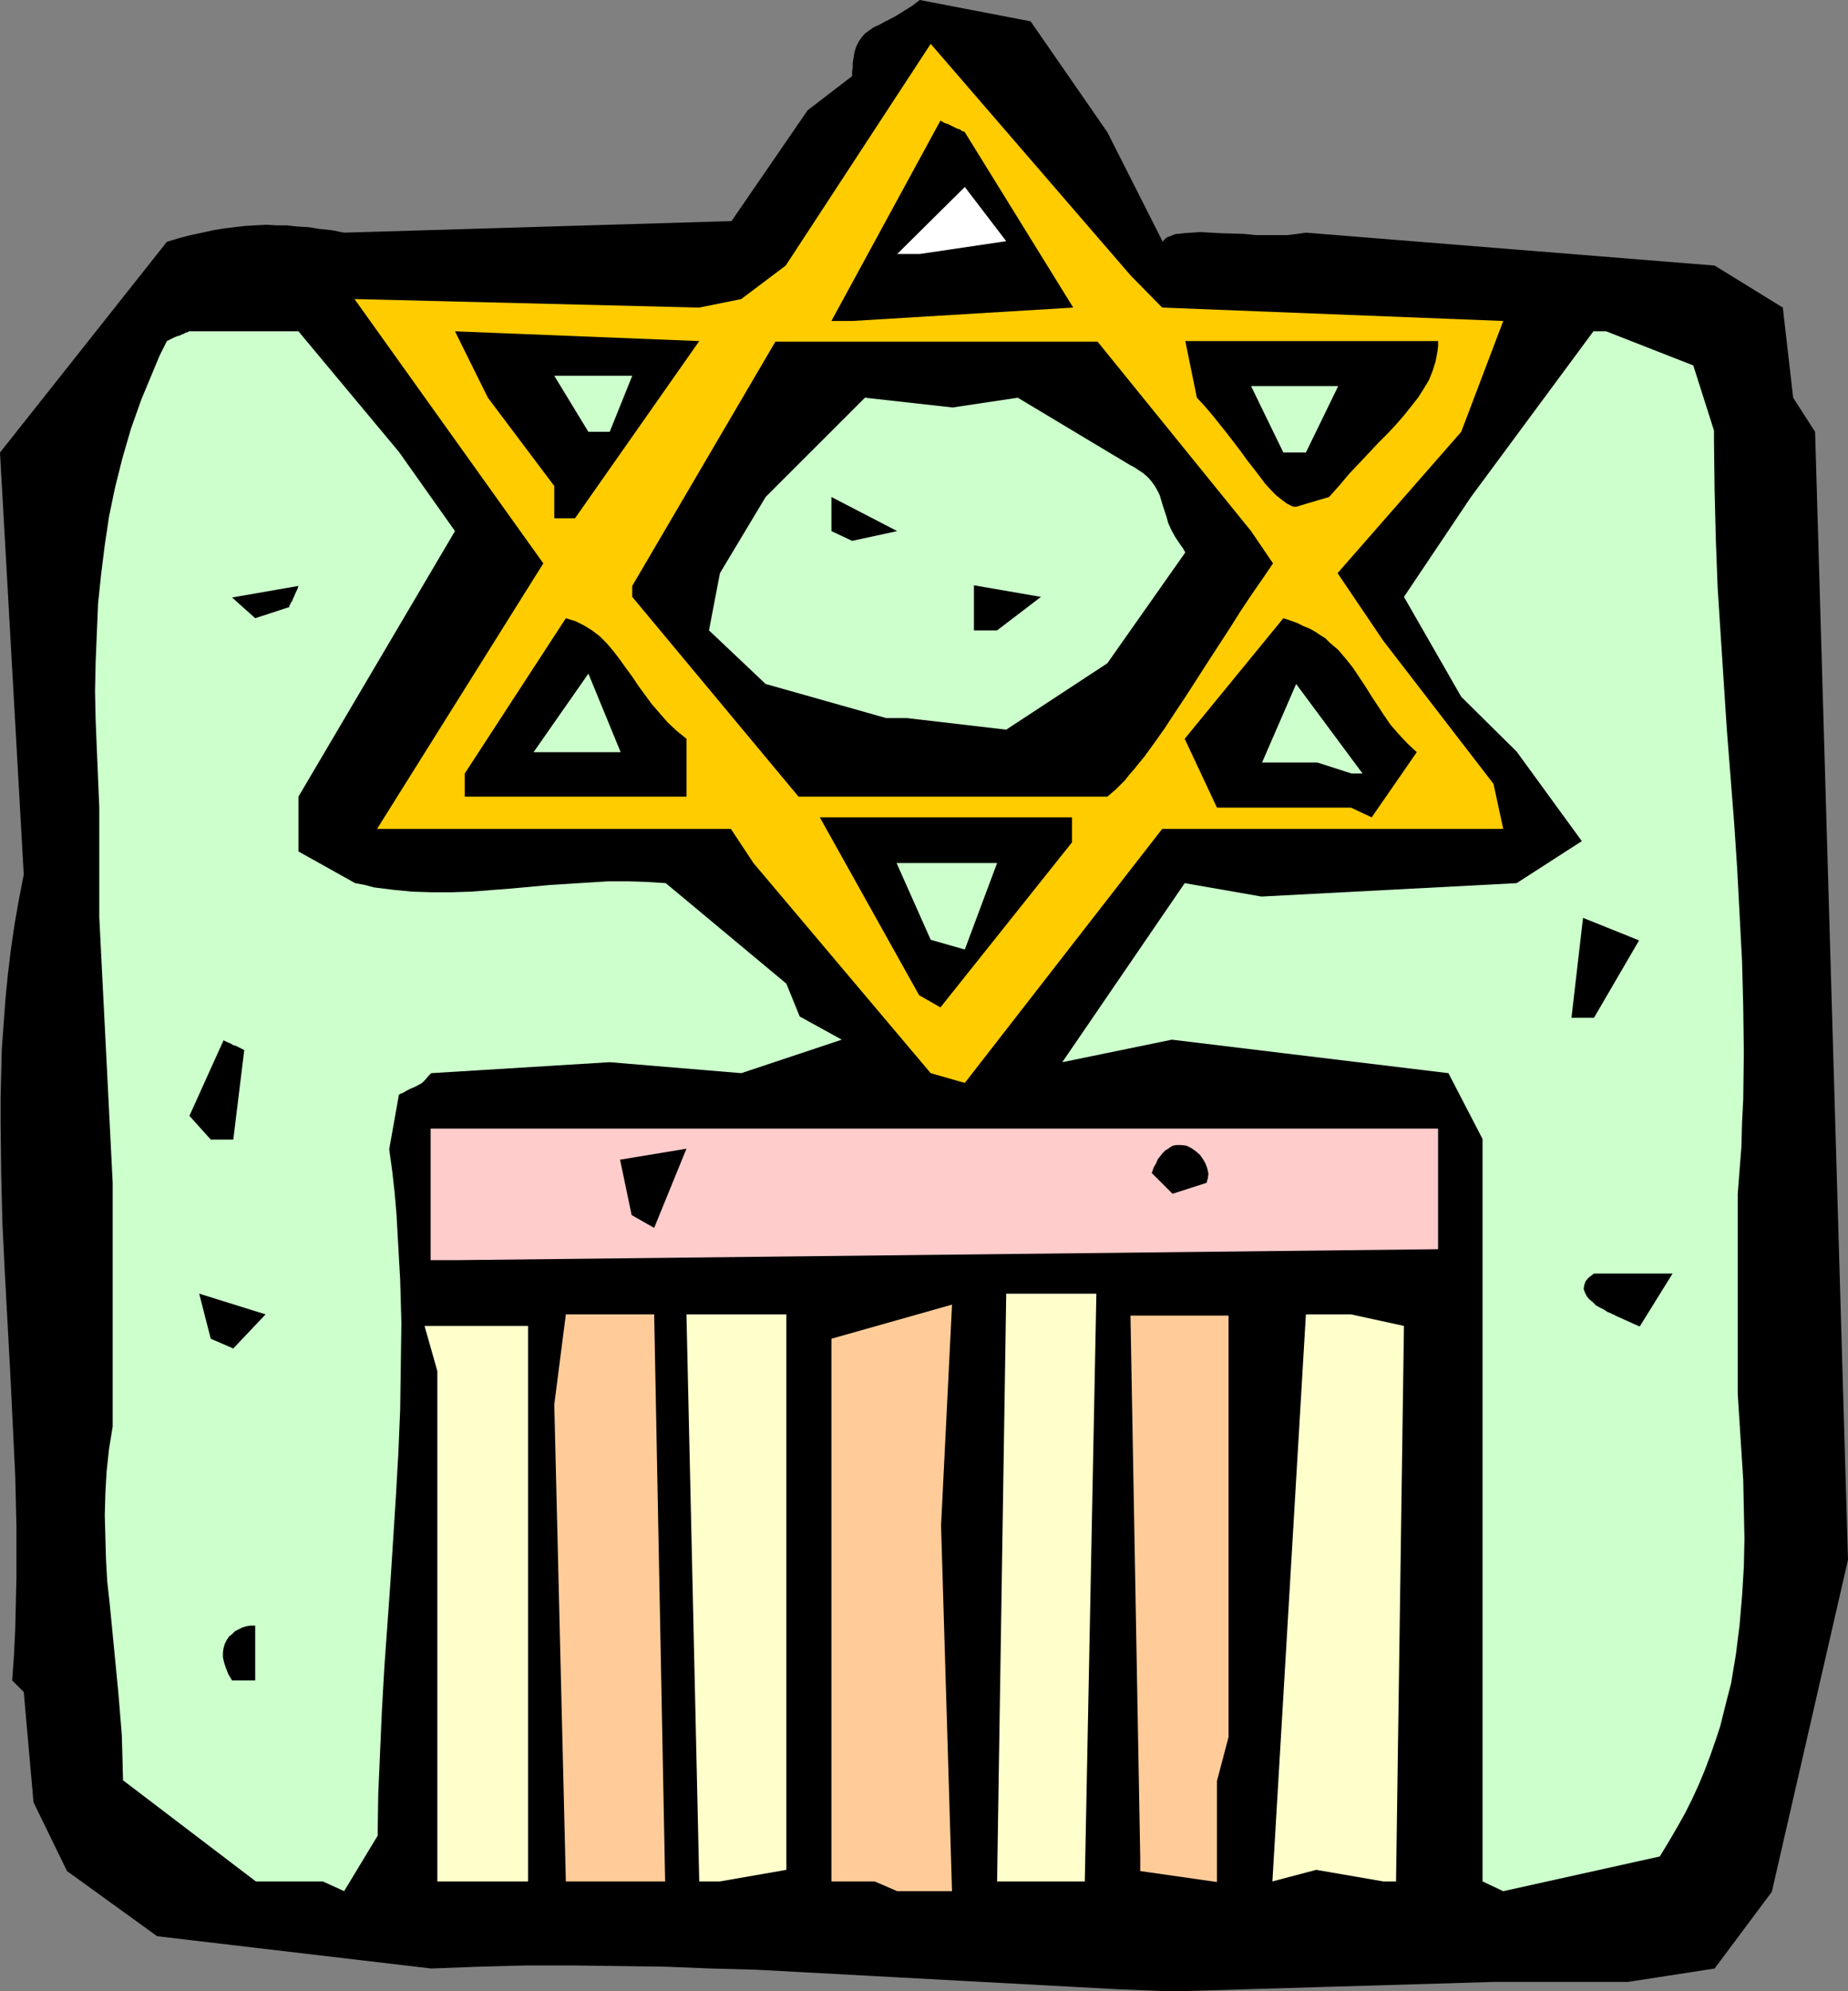
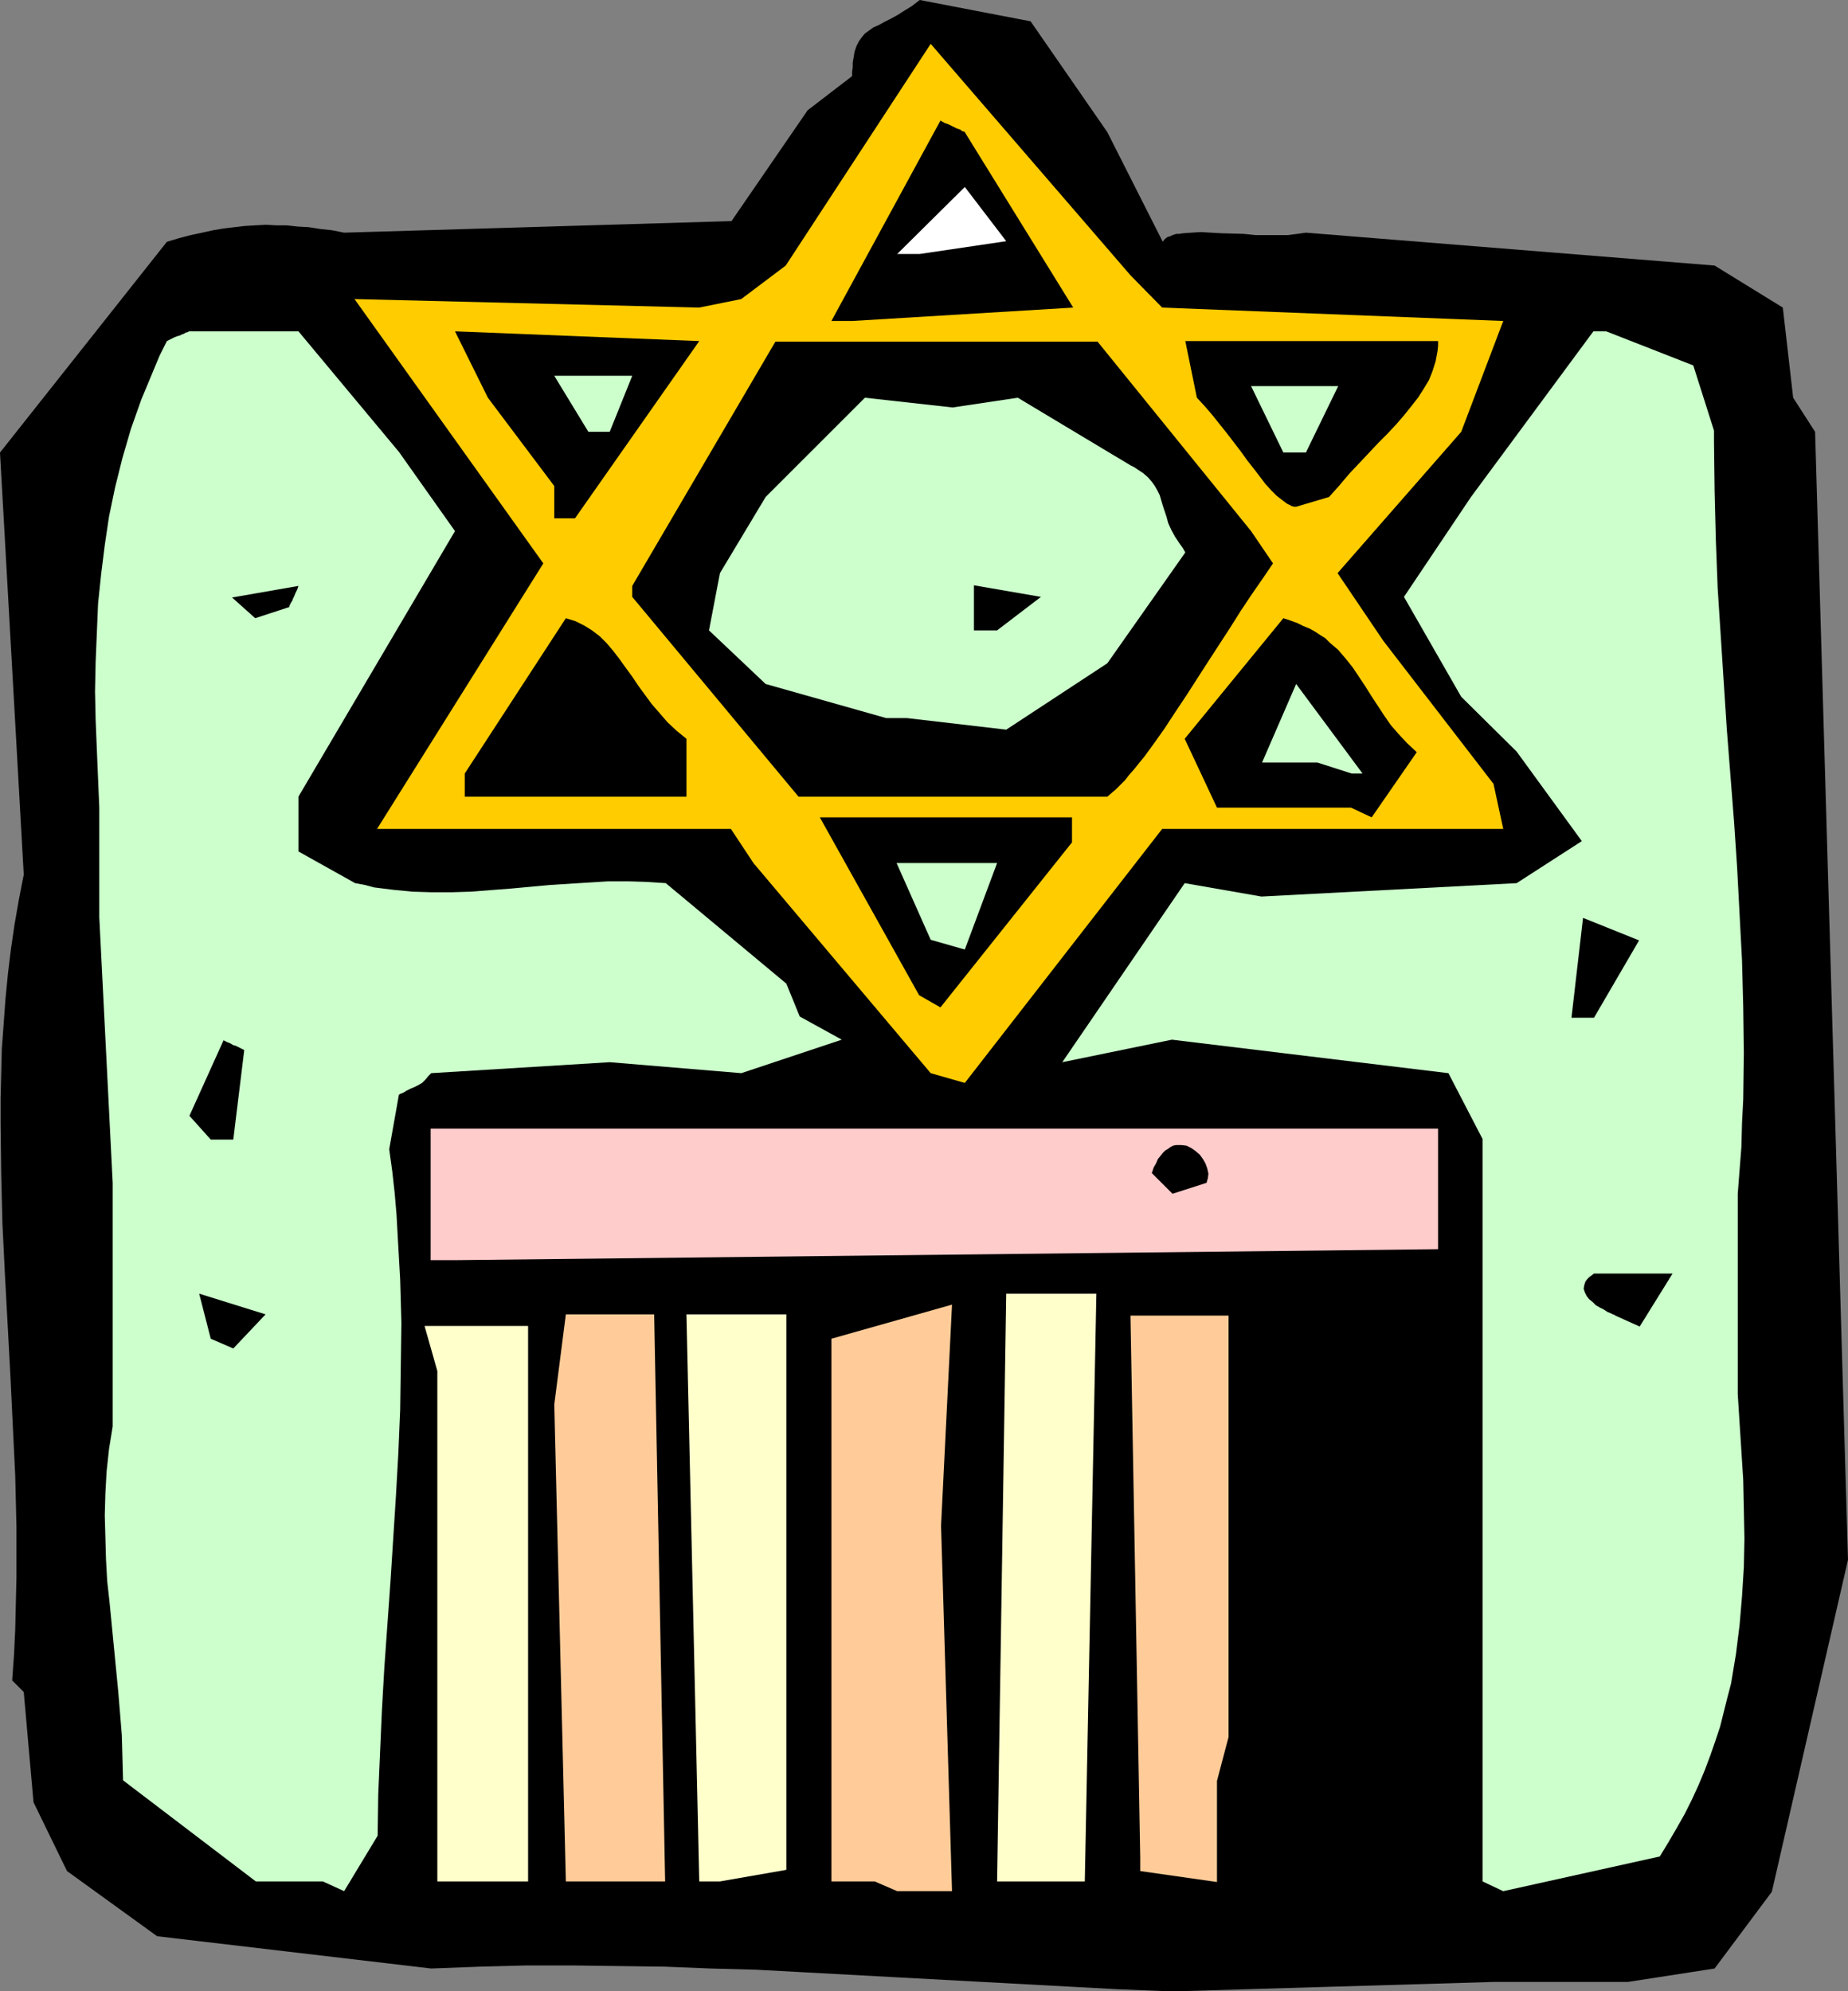
<svg xmlns="http://www.w3.org/2000/svg" xmlns:ns1="http://sodipodi.sourceforge.net/DTD/sodipodi-0.dtd" xmlns:ns2="http://www.inkscape.org/namespaces/inkscape" version="1.0" width="129.724mm" height="139.742mm" id="svg36" ns1:docname="Star of David 23.wmf">
  <rect width="100%" height="100%" fill="#808080" stroke="none" />
  <ns1:namedview id="namedview36" pagecolor="#ffffff" bordercolor="#000000" borderopacity="0.25" ns2:showpageshadow="2" ns2:pageopacity="0.0" ns2:pagecheckerboard="0" ns2:deskcolor="#d1d1d1" ns2:document-units="mm" />
  <defs id="defs1">
    <pattern id="WMFhbasepattern" patternUnits="userSpaceOnUse" width="6" height="6" x="0" y="0" />
  </defs>
  <path style="fill:#000000;fill-opacity:1;fill-rule:evenodd;stroke:none" d="m 308.494,528.158 -12.12,-0.485 -11.958,-0.646 -23.917,-1.293 -11.958,-0.646 -11.958,-0.646 -23.917,-1.293 -11.958,-0.646 -12.12,-0.323 -12.12,-0.485 -12.282,-0.162 -12.12,-0.162 h -12.443 l -12.443,0.323 -12.766,0.485 L 41.693,513.617 17.776,496.33 8.888,478.073 6.302,448.83 5.656,448.183 5.333,447.86 4.525,447.052 4.04,446.568 3.555,446.083 3.394,445.921 3.232,445.76 v 0 l 0.485,-6.786 0.323,-6.786 0.162,-6.947 0.162,-6.786 V 405.045 L 4.04,391.474 3.394,378.064 2.747,364.654 1.293,337.834 0.646,324.586 0.323,311.337 0.162,297.927 v -6.624 l 0.162,-6.463 0.162,-6.624 0.485,-6.624 0.485,-6.624 0.646,-6.624 0.808,-6.624 0.97,-6.624 1.131,-6.463 1.293,-6.624 L 0,120.043 44.278,64.142 l 3.232,-0.969 3.07,-0.808 3.07,-0.646 2.909,-0.646 2.909,-0.485 2.747,-0.323 2.747,-0.323 2.747,-0.162 2.909,-0.162 2.747,0.162 h 2.747 l 2.909,0.323 2.909,0.162 3.07,0.485 3.07,0.323 3.232,0.646 102.777,-3.07 20.2,-29.405 11.797,-9.048 v -1.131 l 0.162,-1.293 v -1.131 l 0.323,-1.939 0.162,-0.969 0.485,-1.454 0.646,-1.293 0.808,-1.131 0.808,-0.969 1.131,-0.808 1.131,-0.808 1.454,-0.646 1.454,-0.808 1.616,-0.808 1.778,-0.969 1.778,-1.131 2.101,-1.293 L 244.016,0 l 29.411,5.655 20.362,29.405 14.706,29.082 0.323,-0.485 0.323,-0.323 0.646,-0.485 0.646,-0.162 0.646,-0.323 0.97,-0.323 h 0.808 l 0.97,-0.162 2.262,-0.162 2.424,-0.162 2.747,0.162 2.909,0.162 5.818,0.162 3.07,0.323 h 2.909 2.909 2.747 l 2.586,-0.323 2.262,-0.323 108.433,8.725 18.099,11.148 2.747,23.912 5.818,9.048 8.726,299.22 -20.2,88.053 -15.19,20.357 -22.947,3.554 h -35.39 l -82.093,2.423 z" id="path1" />
  <path style="fill:#ccffcc;fill-opacity:1;fill-rule:evenodd;stroke:none" d="m 85.648,499.077 h -17.776 l -35.229,-26.82 -0.162,-6.139 -0.162,-5.816 -0.485,-5.978 -0.485,-5.816 -1.131,-11.633 -1.131,-11.633 -0.646,-5.816 -0.323,-5.816 -0.162,-5.816 -0.162,-5.816 0.162,-5.816 0.323,-5.816 0.646,-5.978 0.97,-5.978 v -64.626 L 26.341,243.318 v -29.082 l -0.646,-15.349 -0.323,-7.917 -0.162,-7.594 0.162,-7.755 0.323,-7.755 0.323,-7.755 0.808,-7.755 0.97,-7.755 1.131,-7.594 1.616,-7.755 1.939,-7.755 1.131,-3.878 1.131,-3.878 2.747,-7.755 1.616,-3.878 1.616,-3.878 1.616,-3.878 1.939,-3.878 0.97,-0.485 0.97,-0.485 0.808,-0.323 0.646,-0.162 0.646,-0.323 0.485,-0.162 0.485,-0.323 h 0.162 l 0.485,-0.162 0.162,-0.162 h 0.162 28.926 l 26.664,31.99 14.867,21.004 -41.531,70.443 v 14.541 l 15.029,8.401 2.586,0.485 2.424,0.646 5.171,0.646 5.01,0.485 5.171,0.162 h 5.171 l 5.171,-0.162 10.504,-0.808 10.504,-0.969 10.342,-0.646 5.171,-0.323 h 5.171 l 5.01,0.162 5.01,0.323 31.997,26.658 3.555,8.725 11.15,6.139 -26.664,8.886 -34.906,-2.908 -47.349,2.908 -0.808,0.808 -0.646,0.808 -0.485,0.485 -0.323,0.323 -0.162,0.162 v 0 l -1.131,0.646 -0.97,0.485 -0.808,0.323 -0.646,0.323 -0.646,0.323 -0.485,0.323 -0.646,0.323 -0.485,0.162 -0.162,0.162 h -0.162 l -2.586,14.541 0.808,5.816 0.646,5.816 0.485,5.655 0.323,5.816 0.646,11.471 0.323,11.471 -0.162,11.633 -0.162,11.471 -0.485,11.471 -0.646,11.471 -1.454,22.781 -1.616,22.619 -0.646,11.31 -0.485,11.148 -0.485,11.148 -0.162,10.986 -8.888,14.702 z" id="path2" />
  <path style="fill:#ffcc99;fill-opacity:1;fill-rule:evenodd;stroke:none" d="M 232.057,499.077 H 220.584 V 355.122 l 31.997,-9.048 -2.909,58.648 2.909,96.939 h -14.544 z" id="path3" />
-   <path style="fill:#ffffcc;fill-opacity:1;fill-rule:evenodd;stroke:none" d="m 366.993,499.077 -17.776,-3.07 -11.635,3.07 8.888,-150.418 h 11.958 l 14.059,3.07 -2.101,147.348 z" id="path4" />
  <path style="fill:#ccffcc;fill-opacity:1;fill-rule:evenodd;stroke:none" d="m 393.334,499.077 v -14.864 -41.038 -17.611 -61.88 -61.557 l -9.05,-17.449 -73.366,-8.886 -29.088,5.978 32.482,-47.5 20.362,3.554 67.71,-3.554 17.291,-11.148 -17.291,-23.75 -14.706,-14.541 -15.19,-26.497 17.776,-26.497 32.482,-43.946 h 3.394 l 23.109,9.048 5.494,17.288 v 2.908 l 0.162,13.087 0.323,12.925 0.485,12.764 0.808,12.602 0.808,12.441 0.808,12.441 1.939,24.72 0.808,12.117 0.646,12.279 0.646,12.279 0.323,12.279 0.162,12.279 -0.162,12.279 -0.323,6.301 -0.162,6.301 -0.485,6.139 -0.485,6.301 v 53.155 l 0.97,15.187 0.485,7.594 0.162,7.755 0.162,7.755 -0.162,7.594 -0.485,7.755 -0.646,7.594 -0.97,7.755 -0.646,3.878 -0.646,3.878 -0.97,3.716 -0.97,3.878 -0.97,3.878 -1.293,3.878 -1.293,3.716 -1.454,3.878 -1.616,3.878 -1.778,3.878 -1.939,3.878 -2.101,3.716 -2.262,3.878 -2.262,3.716 -41.531,9.209 z" id="path5" />
  <path style="fill:#ffffcc;fill-opacity:1;fill-rule:evenodd;stroke:none" d="M 116.029,499.077 V 363.684 l -3.394,-11.956 h 27.472 v 147.348 h -17.614 z" id="path6" />
  <path style="fill:#ffcc99;fill-opacity:1;fill-rule:evenodd;stroke:none" d="m 150.126,499.077 -3.07,-126.506 3.07,-23.912 h 23.432 l 2.909,150.418 h -20.362 z" id="path7" />
  <path style="fill:#ffffcc;fill-opacity:1;fill-rule:evenodd;stroke:none" d="m 185.517,499.077 -3.394,-150.418 h 26.502 v 147.348 l -17.614,3.07 z" id="path8" />
  <path style="fill:#ffffcc;fill-opacity:1;fill-rule:evenodd;stroke:none" d="m 264.539,499.077 2.424,-155.911 h 23.917 l -3.07,155.911 h -17.776 z" id="path9" />
  <path style="fill:#ffcc99;fill-opacity:1;fill-rule:evenodd;stroke:none" d="m 302.515,492.776 -2.586,-143.794 h 26.018 V 460.786 l -3.07,11.633 v 26.82 l -20.362,-2.908 z" id="path10" />
-   <path style="fill:#000000;fill-opacity:1;fill-rule:evenodd;stroke:none" d="m 61.57,445.76 -0.97,-1.616 -0.646,-1.616 -0.485,-1.454 -0.323,-1.454 v -1.293 l 0.162,-1.131 0.323,-1.131 0.485,-0.969 0.646,-0.969 0.808,-0.646 0.808,-0.808 0.97,-0.485 0.97,-0.485 1.131,-0.323 1.131,-0.162 h 1.131 v 14.541 z" id="path11" />
  <path style="fill:#000000;fill-opacity:1;fill-rule:evenodd;stroke:none" d="m 55.914,355.122 -3.07,-11.956 17.614,5.493 -8.565,9.048 z" id="path12" />
  <path style="fill:#000000;fill-opacity:1;fill-rule:evenodd;stroke:none" d="m 428.563,348.982 -0.162,-0.162 -0.485,-0.162 -0.646,-0.323 -0.808,-0.323 -0.97,-0.646 -0.97,-0.485 -1.131,-0.646 -0.808,-0.808 -0.97,-0.808 -0.646,-0.808 -0.485,-0.969 -0.323,-0.969 0.162,-0.969 0.162,-0.485 0.162,-0.485 0.485,-0.646 0.485,-0.485 0.646,-0.485 0.646,-0.485 h 20.846 l -8.726,14.056 z" id="path13" />
  <path style="fill:#ffcccc;fill-opacity:1;fill-rule:evenodd;stroke:none" d="m 114.251,334.28 v -34.898 h 267.286 v 31.99 l -260.822,2.908 z" id="path14" />
-   <path style="fill:#000000;fill-opacity:1;fill-rule:evenodd;stroke:none" d="m 167.579,322.324 -3.07,-14.702 17.614,-2.908 -8.565,21.004 z" id="path15" />
  <path style="fill:#000000;fill-opacity:1;fill-rule:evenodd;stroke:none" d="m 311.08,316.669 -5.494,-5.493 0.485,-1.454 0.646,-1.131 0.485,-1.131 0.646,-0.808 0.646,-0.808 0.646,-0.646 0.808,-0.485 0.646,-0.485 0.646,-0.323 0.808,-0.162 h 0.646 0.646 l 1.454,0.162 1.293,0.646 1.131,0.808 1.131,0.969 0.808,1.131 0.646,1.131 0.485,1.293 0.323,1.454 -0.162,1.293 -0.162,0.485 -0.162,0.646 z" id="path16" />
  <path style="fill:#000000;fill-opacity:1;fill-rule:evenodd;stroke:none" d="m 55.914,302.29 -5.656,-6.301 9.05,-20.034 0.97,0.485 0.808,0.323 0.808,0.485 0.646,0.162 0.97,0.485 0.646,0.323 0.323,0.162 0.323,0.162 v 0 l -2.909,23.75 z" id="path17" />
  <path style="fill:#ffcc00;fill-opacity:1;fill-rule:evenodd;stroke:none" d="m 246.925,284.679 -47.026,-55.74 -5.979,-9.048 h -93.889 l 44.117,-70.443 -50.096,-70.12 91.465,2.262 11.15,-2.262 11.797,-8.886 38.461,-58.81 53.005,61.395 8.403,8.563 90.496,3.554 -11.15,29.405 -32.805,37.483 12.12,17.934 29.25,37.968 2.586,11.956 h -90.496 l -52.358,67.373 z" id="path18" />
  <path style="fill:#000000;fill-opacity:1;fill-rule:evenodd;stroke:none" d="m 416.928,269.976 3.07,-26.497 14.867,5.978 -11.958,20.519 z" id="path19" />
  <path style="fill:#000000;fill-opacity:1;fill-rule:evenodd;stroke:none" d="m 243.854,263.998 -26.341,-47.177 h 66.902 v 6.624 l -34.906,43.784 z" id="path20" />
  <path style="fill:#ccffcc;fill-opacity:1;fill-rule:evenodd;stroke:none" d="m 246.925,249.296 -9.05,-20.357 h 26.664 l -8.565,22.942 z" id="path21" />
  <path style="fill:#000000;fill-opacity:1;fill-rule:evenodd;stroke:none" d="m 358.428,214.236 h -35.552 l -8.565,-18.257 26.179,-31.99 1.939,0.646 1.778,0.646 1.616,0.808 1.616,0.646 1.454,0.808 1.454,0.969 1.293,0.808 1.131,1.131 2.262,1.939 1.939,2.262 1.939,2.423 1.616,2.423 1.616,2.423 1.616,2.585 3.394,5.17 1.778,2.585 2.101,2.423 2.262,2.423 2.586,2.423 -11.958,17.288 z" id="path22" />
  <path style="fill:#000000;fill-opacity:1;fill-rule:evenodd;stroke:none" d="m 176.467,211.328 h -53.166 v -6.139 l 26.826,-41.199 2.586,0.808 2.262,1.131 2.101,1.293 2.101,1.616 1.778,1.777 1.778,2.1 1.616,2.1 1.616,2.262 1.778,2.423 1.616,2.423 1.778,2.423 1.778,2.423 2.101,2.423 2.101,2.423 2.424,2.262 2.586,2.1 v 15.349 z" id="path23" />
  <path style="fill:#000000;fill-opacity:1;fill-rule:evenodd;stroke:none" d="m 284.739,211.328 h -72.882 l -44.117,-52.994 v -2.908 l 37.976,-64.788 h 85.486 l 40.723,50.247 5.818,8.563 -2.747,4.039 -2.909,4.201 -2.909,4.362 -2.747,4.362 -5.979,9.209 -5.818,9.048 -2.909,4.362 -2.747,4.201 -2.747,3.878 -2.586,3.554 -1.454,1.777 -1.293,1.616 -1.293,1.454 -1.131,1.454 -1.293,1.293 -1.131,1.131 -1.131,0.969 -1.131,0.969 z" id="path24" />
-   <path style="fill:#ccffcc;fill-opacity:1;fill-rule:evenodd;stroke:none" d="m 349.54,202.28 h -14.706 l 9.05,-20.842 17.614,23.75 h -2.909 z" id="path25" />
-   <path style="fill:#ccffcc;fill-opacity:1;fill-rule:evenodd;stroke:none" d="m 141.561,199.534 14.544,-20.842 8.565,20.842 h -17.614 z" id="path26" />
+   <path style="fill:#ccffcc;fill-opacity:1;fill-rule:evenodd;stroke:none" d="m 349.54,202.28 h -14.706 l 9.05,-20.842 17.614,23.75 h -2.909 " id="path25" />
  <path style="fill:#ccffcc;fill-opacity:1;fill-rule:evenodd;stroke:none" d="m 235.128,190.486 -31.997,-9.048 -15.029,-14.218 2.909,-15.187 12.12,-20.196 26.341,-26.335 23.27,2.585 17.291,-2.585 29.896,17.934 0.97,0.485 0.97,0.646 1.454,0.969 1.293,1.131 0.97,1.131 0.808,1.131 0.646,1.131 0.646,1.293 0.808,2.747 0.485,1.454 0.485,1.454 0.485,1.777 0.808,1.777 0.97,1.777 1.293,1.939 0.808,1.131 0.646,1.131 -20.685,29.405 -26.826,17.611 -26.341,-3.07 z" id="path27" />
  <path style="fill:#000000;fill-opacity:1;fill-rule:evenodd;stroke:none" d="m 67.71,163.989 -6.141,-5.493 17.614,-3.07 -0.323,0.969 -0.485,0.969 -0.323,0.808 -0.323,0.646 -0.162,0.485 -0.323,0.485 -0.323,0.646 -0.162,0.323 v 0.323 h -0.162 z" id="path28" />
  <path style="fill:#000000;fill-opacity:1;fill-rule:evenodd;stroke:none" d="m 258.398,167.221 v -11.956 l 17.776,3.07 -11.635,8.886 z" id="path29" />
-   <path style="fill:#000000;fill-opacity:1;fill-rule:evenodd;stroke:none" d="m 220.584,140.885 v -9.048 l 17.453,9.048 -11.958,2.585 z" id="path30" />
  <path style="fill:#000000;fill-opacity:1;fill-rule:evenodd;stroke:none" d="m 147.056,137.492 v -8.563 l -17.614,-23.427 -8.726,-17.611 64.802,2.585 -32.966,47.016 z" id="path31" />
  <path style="fill:#000000;fill-opacity:1;fill-rule:evenodd;stroke:none" d="m 343.884,134.423 h -0.485 l -0.646,-0.162 -0.646,-0.323 -0.646,-0.323 -1.293,-0.969 -1.454,-1.131 -1.454,-1.454 -1.616,-1.777 -1.454,-1.939 -1.616,-2.1 -1.778,-2.262 -1.616,-2.262 -3.717,-4.847 -3.878,-4.847 -1.939,-2.262 -2.101,-2.262 -3.07,-15.026 h 67.064 v 1.293 l -0.162,1.454 -0.485,2.585 -0.808,2.585 -0.97,2.423 -1.454,2.423 -1.454,2.262 -1.778,2.262 -1.939,2.423 -2.101,2.423 -2.262,2.423 -2.424,2.423 -2.424,2.585 -2.586,2.747 -2.747,2.908 -2.586,3.07 -2.747,3.07 z" id="path32" />
  <path style="fill:#ccffcc;fill-opacity:1;fill-rule:evenodd;stroke:none" d="m 340.491,120.043 -8.565,-17.611 h 23.109 l -8.565,17.611 z" id="path33" />
  <path style="fill:#ccffcc;fill-opacity:1;fill-rule:evenodd;stroke:none" d="m 156.105,114.55 -9.05,-14.864 h 20.685 l -5.979,14.864 z" id="path34" />
  <path style="fill:#000000;fill-opacity:1;fill-rule:evenodd;stroke:none" d="m 220.584,85.145 28.926,-53.155 1.131,0.646 0.97,0.323 0.97,0.485 0.646,0.323 0.646,0.323 0.485,0.162 0.485,0.162 0.323,0.323 0.485,0.162 h 0.162 l 0.162,0.162 28.765,46.531 -58.661,3.554 z" id="path35" />
  <path style="fill:#ffffff;fill-opacity:1;fill-rule:evenodd;stroke:none" d="m 238.037,67.373 17.938,-17.772 10.989,14.379 -22.947,3.393 z" id="path36" />
</svg>